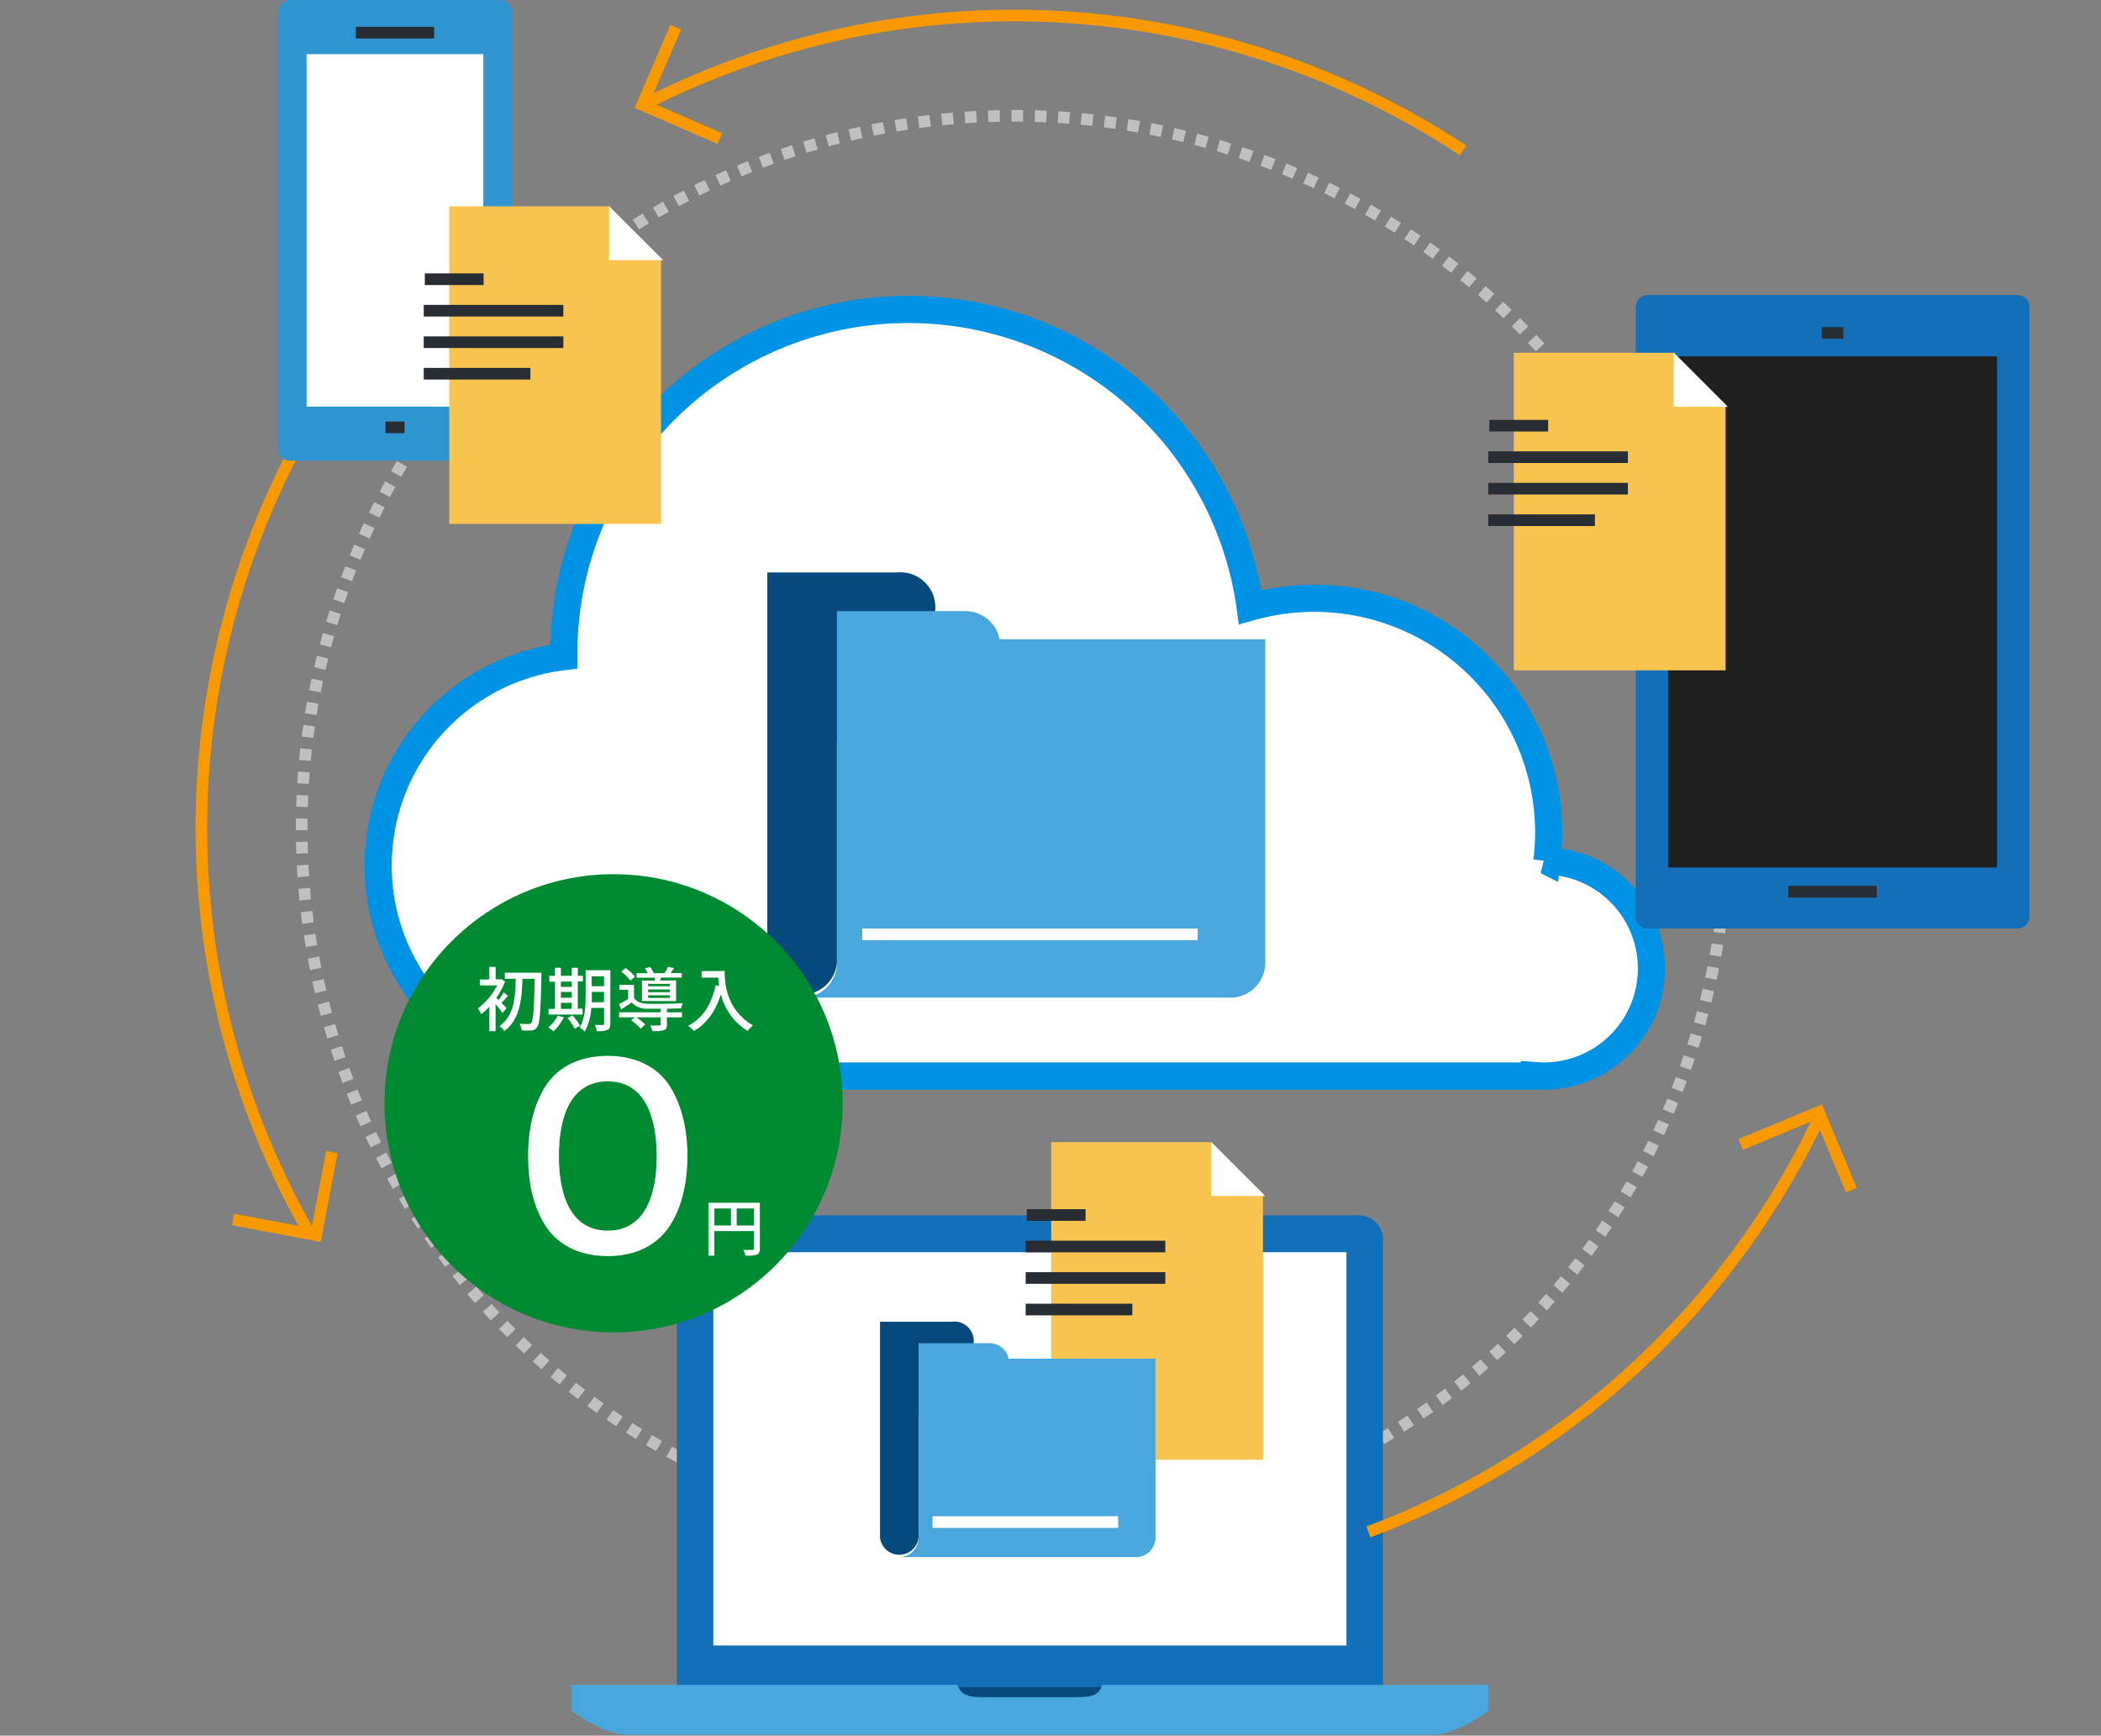
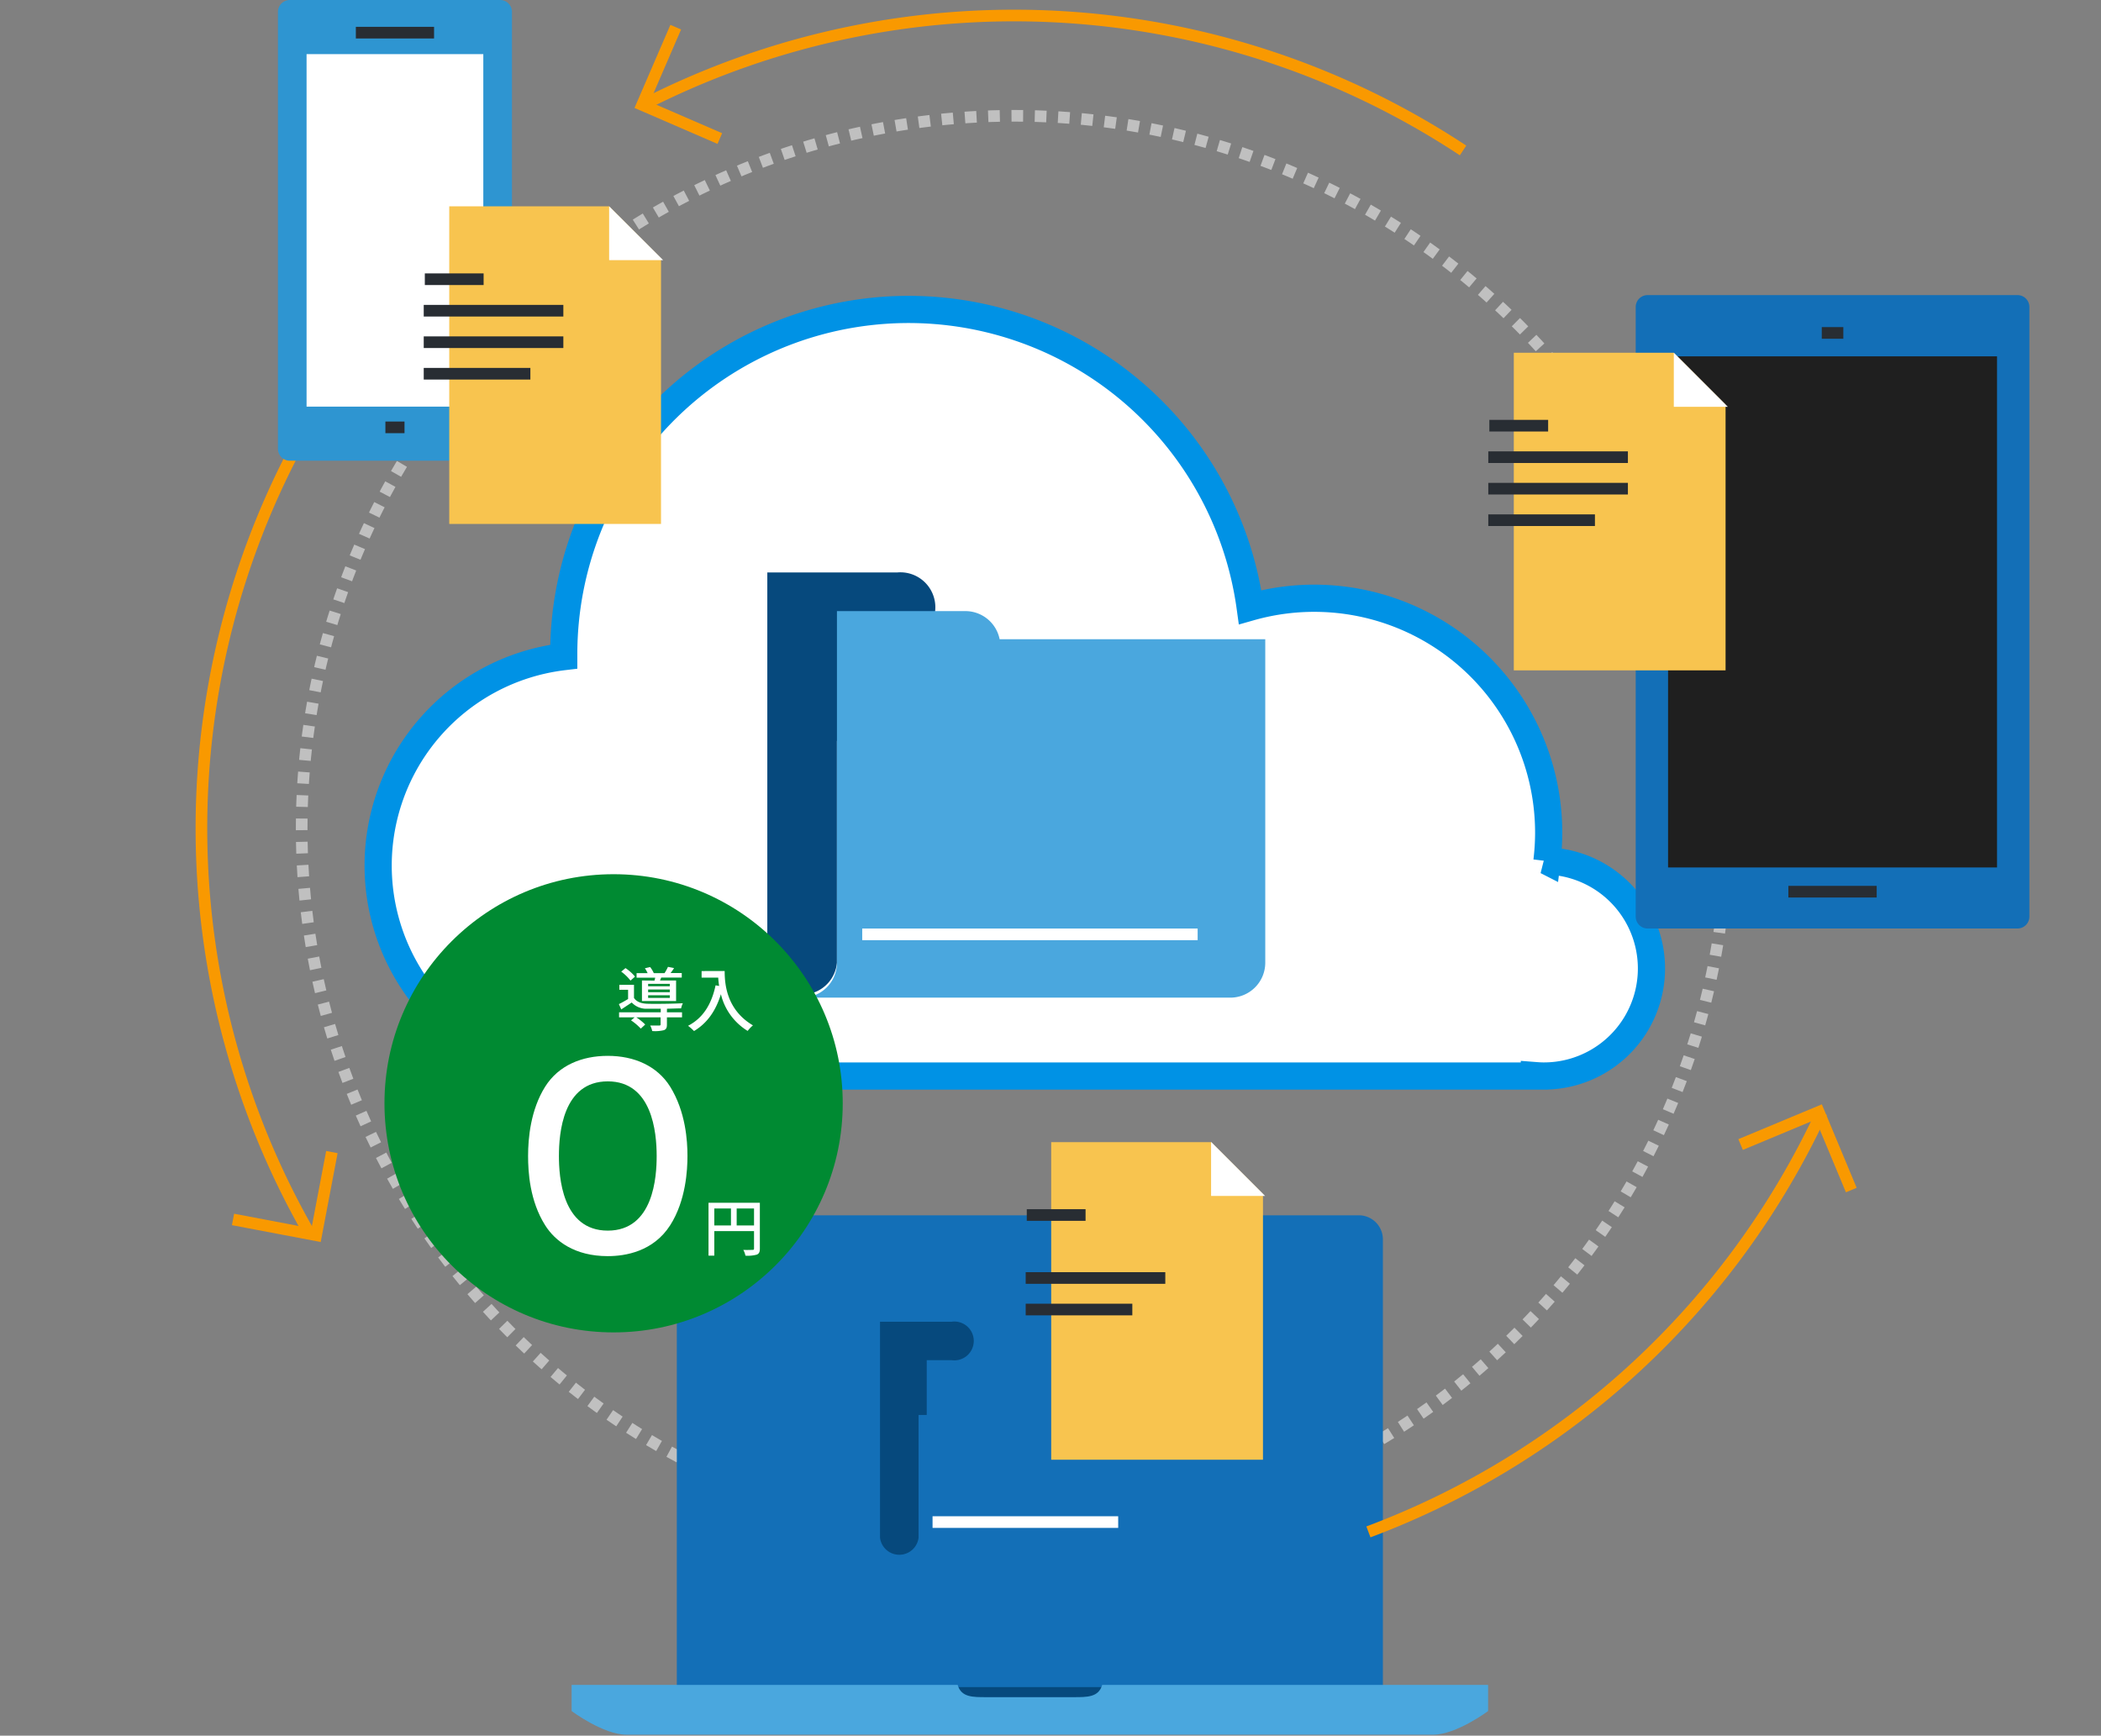
<svg xmlns="http://www.w3.org/2000/svg" id="レイヤー_1" data-name="レイヤー 1" viewBox="0 0 541 447" width="541" height="447">
  <rect x="0" y="0" width="541" height="447" fill="#808080" stroke="none" />
  <defs>
    <style>.cls-1{fill:#06497d;}.cls-10,.cls-12,.cls-16,.cls-2,.cls-7{fill:none;}.cls-10,.cls-2{stroke:#fff;}.cls-2{stroke-miterlimit:10;stroke-dasharray:3 3;opacity:0.5;}.cls-10,.cls-12,.cls-2,.cls-7{stroke-width:3px;}.cls-15,.cls-2{isolation:isolate;}.cls-3{fill:#3a9ad9;}.cls-4,.cls-8{fill:#fff;}.cls-4{stroke:#0092e5;stroke-width:7px;}.cls-5{fill:#136fb7;}.cls-6{fill:#1f1f1f;}.cls-7{stroke:#282d33;}.cls-9{fill:#4aa7de;}.cls-11{fill:#f8c44f;}.cls-12{stroke:#f99900;}.cls-13{fill:#2e95d1;}.cls-14{fill:#008a32;}</style>
  </defs>
  <title>reason1</title>
  <g id="reason1">
    <g id="グループ_752" data-name="グループ 752">
      <rect id="長方形_31" data-name="長方形 31" class="cls-1" x="238.63" y="431.33" width="45.49" height="8.61" />
      <circle id="楕円形_18" data-name="楕円形 18" class="cls-2" cx="261.18" cy="213.32" r="183.5" />
      <path id="パス_208" data-name="パス 208" class="cls-3" d="M293.9,179.37a15.35,15.35,0,0,0,.21-2.14,14.75,14.75,0,0,0-19.55-14.11,30.8,30.8,0,0,0-34.9-26.06c-.76.11-1.51.25-2.27.42a37.76,37.76,0,0,0-64.7,16.31h-.07a22.19,22.19,0,0,0-22.38,22,22.74,22.74,0,0,0,.26,3.59Z" />
      <g id="グループ_41" data-name="グループ 41">
        <path id="パス_209" data-name="パス 209" class="cls-4" d="M398.33,221.76a61.34,61.34,0,0,0,.45-7.17,60.37,60.37,0,0,0-76.87-58.22,88.79,88.79,0,0,0-176.75,12.15c0,.2,0,.4,0,.59a54.19,54.19,0,0,0,6.2,108H395.1s0-.08,0-.12c.78.06,1.55.12,2.34.12a27.69,27.69,0,0,0,.85-55.37Z" />
      </g>
      <g id="グループ_43" data-name="グループ 43">
        <path id="長方形_32" data-name="長方形 32" class="cls-5" d="M424.25,76H519.5a3.06,3.06,0,0,1,3.06,3.06h0v157a3.06,3.06,0,0,1-3.06,3.06H424.25a3.06,3.06,0,0,1-3.06-3.06v-157A3.06,3.06,0,0,1,424.25,76Z" />
        <rect id="長方形_33" data-name="長方形 33" class="cls-6" x="429.52" y="91.77" width="84.71" height="131.63" />
        <g id="グループ_42" data-name="グループ 42">
          <line id="線_1" data-name="線 1" class="cls-7" x1="483.24" y1="229.64" x2="460.5" y2="229.64" />
        </g>
        <line id="線_2" data-name="線 2" class="cls-7" x1="474.65" y1="85.74" x2="469.1" y2="85.74" />
      </g>
      <g id="グループ_45" data-name="グループ 45">
        <g id="グループ_44" data-name="グループ 44">
          <path id="パス_210" data-name="パス 210" class="cls-5" d="M174.28,434.49V319.19a6.21,6.21,0,0,1,6.21-6.21H349.88a6.21,6.21,0,0,1,6.21,6.21v115.3" />
-           <rect id="長方形_34" data-name="長方形 34" class="cls-8" x="183.68" y="322.49" width="163.02" height="101.29" />
          <path id="パス_211" data-name="パス 211" class="cls-9" d="M383.18,440.66v-6.74H283.81c-.93,3.22-3.88,3.16-7.4,3.16H254c-3.53,0-6.47.06-7.41-3.16H147.19v6.74s8.16,6.09,14.15,6.09H369C375,446.75,383.18,440.66,383.18,440.66Z" />
        </g>
      </g>
      <g id="グループ_46" data-name="グループ 46">
        <path id="パス_212" data-name="パス 212" class="cls-1" d="M231,147.43H197.58v100.5a9,9,0,0,0,17.93,0V190.82h3.79V165.35H231a9,9,0,1,0,0-17.92Z" />
        <path id="パス_213" data-name="パス 213" class="cls-9" d="M257.4,164.62a9,9,0,0,0-8.79-7.24h-33.1v90.55a9,9,0,0,1-9,9H316.8a9,9,0,0,0,9-9h0V164.62Z" />
        <line id="線_3" data-name="線 3" class="cls-10" x1="222.02" y1="240.63" x2="308.39" y2="240.63" />
      </g>
      <g id="グループ_49" data-name="グループ 49">
        <path id="パス_214" data-name="パス 214" class="cls-11" d="M311.86,294.14H270.68v81.79h54.53V307.49Z" />
        <g id="グループ_47" data-name="グループ 47">
          <path id="パス_215" data-name="パス 215" class="cls-8" d="M311.85,308h13.91l-13.91-13.91Z" />
        </g>
        <g id="グループ_48" data-name="グループ 48">
          <line id="線_4" data-name="線 4" class="cls-7" x1="264.39" y1="312.91" x2="279.53" y2="312.91" />
-           <line id="線_5" data-name="線 5" class="cls-7" x1="264.11" y1="321.02" x2="300.06" y2="321.02" />
          <line id="線_6" data-name="線 6" class="cls-7" x1="264.11" y1="329.13" x2="300.06" y2="329.13" />
          <line id="線_7" data-name="線 7" class="cls-7" x1="264.11" y1="337.25" x2="291.57" y2="337.25" />
        </g>
      </g>
      <g id="グループ_52" data-name="グループ 52">
        <path id="パス_216" data-name="パス 216" class="cls-11" d="M431,90.85H389.8v81.8h54.53V104.21Z" />
        <g id="グループ_50" data-name="グループ 50">
          <path id="パス_217" data-name="パス 217" class="cls-8" d="M431,104.76h13.91L431,90.85Z" />
        </g>
        <g id="グループ_51" data-name="グループ 51">
          <line id="線_8" data-name="線 8" class="cls-7" x1="383.5" y1="109.63" x2="398.64" y2="109.63" />
          <line id="線_9" data-name="線 9" class="cls-7" x1="383.23" y1="117.74" x2="419.18" y2="117.74" />
          <line id="線_10" data-name="線 10" class="cls-7" x1="383.23" y1="125.85" x2="419.18" y2="125.85" />
          <line id="線_11" data-name="線 11" class="cls-7" x1="383.23" y1="133.97" x2="410.69" y2="133.97" />
        </g>
      </g>
      <g id="グループ_53" data-name="グループ 53">
        <path id="パス_218" data-name="パス 218" class="cls-1" d="M245.11,340.4H226.6V396a5,5,0,0,0,9.93,0h0v-31.6h2.1v-14.1h6.48a5,5,0,1,0,0-9.92Z" />
-         <path id="パス_219" data-name="パス 219" class="cls-9" d="M259.71,349.92a5,5,0,0,0-4.86-4H236.53V396a5,5,0,0,1-5,5h61a5,5,0,0,0,5-5v-46.1Z" />
        <line id="線_12" data-name="線 12" class="cls-10" x1="240.13" y1="391.99" x2="287.93" y2="391.99" />
      </g>
      <path id="パス_221" data-name="パス 221" class="cls-12" d="M167,26.32A209.62,209.62,0,0,1,376.73,38.75" />
      <path id="パス_222" data-name="パス 222" class="cls-12" d="M79.34,317.06a209.65,209.65,0,0,1-2.69-202.64" />
      <path id="パス_223" data-name="パス 223" class="cls-12" d="M469.06,286.52a210,210,0,0,1-116.7,108" />
      <g id="グループ_56" data-name="グループ 56">
        <path id="長方形_36" data-name="長方形 36" class="cls-13" d="M74.63,0h54.14a3.06,3.06,0,0,1,3.06,3.06V115.59a3.06,3.06,0,0,1-3.06,3.06H74.63a3.06,3.06,0,0,1-3.06-3.06V3.06A3.06,3.06,0,0,1,74.63,0Z" />
        <rect id="長方形_37" data-name="長方形 37" class="cls-8" x="78.94" y="13.94" width="45.51" height="90.78" />
        <g id="グループ_55" data-name="グループ 55">
          <line id="線_13" data-name="線 13" class="cls-7" x1="91.63" y1="8.41" x2="111.77" y2="8.41" />
        </g>
        <line id="線_14" data-name="線 14" class="cls-7" x1="99.24" y1="110.06" x2="104.16" y2="110.06" />
      </g>
      <path id="パス_226" data-name="パス 226" class="cls-12" d="M448.2,294.76l20.11-8.39,8.39,20.11" />
      <path id="パス_227" data-name="パス 227" class="cls-12" d="M185.35,35.68l-20-8.66L174,7" />
      <path id="パス_228" data-name="パス 228" class="cls-12" d="M85.46,296.7l-4.07,21.41L60,314.05" />
      <g id="グループ_59" data-name="グループ 59">
        <path id="パス_214-2" data-name="パス 214-2" class="cls-11" d="M156.86,53.14H115.68v81.79h54.53V66.49Z" />
        <g id="グループ_47-2" data-name="グループ 47-2">
          <path id="パス_215-2" data-name="パス 215-2" class="cls-8" d="M156.85,67h13.91L156.85,53.13Z" />
        </g>
        <g id="グループ_48-2" data-name="グループ 48-2">
          <line id="線_4-2" data-name="線 4-2" class="cls-7" x1="109.39" y1="71.91" x2="124.53" y2="71.91" />
          <line id="線_5-2" data-name="線 5-2" class="cls-7" x1="109.11" y1="80.02" x2="145.06" y2="80.02" />
          <line id="線_6-2" data-name="線 6-2" class="cls-7" x1="109.11" y1="88.13" x2="145.06" y2="88.13" />
          <line id="線_7-2" data-name="線 7-2" class="cls-7" x1="109.11" y1="96.25" x2="136.57" y2="96.25" />
        </g>
      </g>
      <g id="グループ_60" data-name="グループ 60">
        <circle id="楕円形_19" data-name="楕円形 19" class="cls-14" cx="158" cy="284.14" r="59" />
        <g id="初期導入" class="cls-15">
          <g class="cls-15">
-             <path class="cls-8" d="M129.41,260.91a25.21,25.21,0,0,0-1.8-2.29v6.94H126v-6.29a16.65,16.65,0,0,1-2.08,1.93,7,7,0,0,0-.9-1.49,16.9,16.9,0,0,0,5-5.93h-4.47v-1.53H126V249h1.63v3.22h1.19l.31-.07.93.63a19.08,19.08,0,0,1-2.26,4.19l.59.56a20.08,20.08,0,0,0,1.31-1.94l1.1.88c-.59.63-1.17,1.31-1.65,1.8.55.56,1.09,1.1,1.29,1.33Zm10-9.47c-.2,9-.4,12.1-1.07,13a1.73,1.73,0,0,1-1.45.92,15.13,15.13,0,0,1-2.58,0,4.13,4.13,0,0,0-.54-1.73c1,.09,1.93.09,2.32.09a.74.74,0,0,0,.71-.31c.52-.61.72-3.56.88-11.33h-3.15c-.15,5.12-.61,10.48-4.67,13.46a5.06,5.06,0,0,0-1.27-1.3c3.85-2.61,4.12-7.51,4.21-12.16H130v-1.58h9.44Z" />
-             <path class="cls-8" d="M145.18,262a12.77,12.77,0,0,1-2.66,3.62,8.82,8.82,0,0,0-1.34-1,8.82,8.82,0,0,0,2.42-3.06Zm4.83-.72h-8.77v-1.46h1.67v-7h-1.46V251.3h1.46v-2.07h1.52v2.07h2.8v-2.07h1.55v2.07h1.3v1.46h-1.3v7H150Zm-5.58-8.48v1.35h2.8v-1.35Zm0,4.16h2.8v-1.5h-2.8Zm0,2.86h2.8v-1.55h-2.8Zm3,1.69a17.42,17.42,0,0,1,1.94,2.63l-1.35.81a19.16,19.16,0,0,0-1.87-2.74Zm9.72,2.11c0,.88-.2,1.37-.76,1.62a6.19,6.19,0,0,1-2.73.3,5.77,5.77,0,0,0-.49-1.58c.85,0,1.75,0,2,0s.38-.09.38-.38v-4h-3.31a14.32,14.32,0,0,1-1.66,6.07,5.43,5.43,0,0,0-1.33-1c1.42-2.35,1.55-5.72,1.55-8.3v-6.48h6.37Zm-1.62-5.53v-2.63H152.4v1c0,.53,0,1.1,0,1.68Zm-3.17-6.64v2.53h3.17v-2.53Z" />
            <path class="cls-8" d="M171.73,260.71h3.89V262h-3.89v1.85c0,.81-.16,1.23-.79,1.46a9.55,9.55,0,0,1-3,.22,4.78,4.78,0,0,0-.52-1.42c1,0,2,0,2.3,0s.38-.07.38-.3V262h-6.26a14.12,14.12,0,0,1,2.3,1.85L165,264.91a13.88,13.88,0,0,0-2.51-2.13l.92-.77h-4v-1.3h10.73v-.93c-1.31,0-2.56,0-3.42,0a5.11,5.11,0,0,1-4.05-1.6l-2.7,1.78-.61-1.37c.72-.34,1.58-.83,2.37-1.31v-2.38h-2.25v-1.28h3.77V257c.64,1,1.87,1.45,3.45,1.5,2.11.07,6.75,0,9.13-.13a6,6,0,0,0-.45,1.32c-.94,0-2.27.07-3.64.09Zm-9.38-8.17a11.51,11.51,0,0,0-2.39-2.31l1.1-.91a11.43,11.43,0,0,1,2.46,2.19Zm6.18,0c.07-.23.13-.5.18-.75h-4.79v-1.17h2.84a8.12,8.12,0,0,0-.7-1.26l1.35-.31a7.1,7.1,0,0,1,.94,1.57h2.77A13.13,13.13,0,0,0,172,249l1.57.31a13.61,13.61,0,0,1-.9,1.28h2.88v1.17h-5.29c-.11.27-.22.52-.31.75h4.14v5.3h-8.79v-5.3Zm3.94.83h-5.58V254h5.58Zm0,1.46h-5.58v.7h5.58Zm0,1.49h-5.58V257h5.58Z" />
            <path class="cls-8" d="M186.6,250.07c0,3.26.42,9.94,7.28,14a8.41,8.41,0,0,0-1.36,1.43,15.29,15.29,0,0,1-6.89-9.46c-1.33,4.34-3.58,7.49-6.92,9.49a12.92,12.92,0,0,0-1.54-1.35c3.87-2,6.05-5.55,7.09-10.42l.92.16a20.18,20.18,0,0,1-.24-2.15h-4.28v-1.69Z" />
          </g>
        </g>
        <g id="円" class="cls-15">
          <g class="cls-15">
            <path class="cls-8" d="M195.66,321.54c0,.87-.19,1.32-.78,1.57a8.8,8.8,0,0,1-2.93.27,5.19,5.19,0,0,0-.55-1.49c1,.05,2,0,2.36,0s.4-.1.4-.38v-4.45H183.93v6.32h-1.49V309.76h13.22Zm-11.73-5.94h4.29v-4.37h-4.29Zm10.23,0v-4.37h-4.47v4.37Z" />
          </g>
        </g>
        <g id="_0" data-name=" 0" class="cls-15">
          <g class="cls-15">
            <path class="cls-8" d="M172.56,279.85c4,6.45,4.46,13.95,4.46,17.86,0,3.47-.37,11.47-4.46,17.85-4.34,6.76-11.53,7.94-16.06,7.94-8.56,0-13.58-3.91-16.12-7.94-4-6.32-4.4-13.82-4.4-17.85,0-4.53.62-11.84,4.4-17.86,3.47-5.51,9.49-7.93,16.12-7.93C163.32,271.92,169.21,274.52,172.56,279.85Zm-28.64,17.86c0,5.21.74,19.22,12.58,19.22s12.59-14,12.59-19.22c0-6.14-1.18-19.22-12.59-19.22C144.91,278.49,143.92,291.88,143.92,297.71Z" />
          </g>
        </g>
      </g>
    </g>
    <rect id="長方形_472" data-name="長方形 472" class="cls-16" y="0.14" width="541" height="447" />
  </g>
</svg>